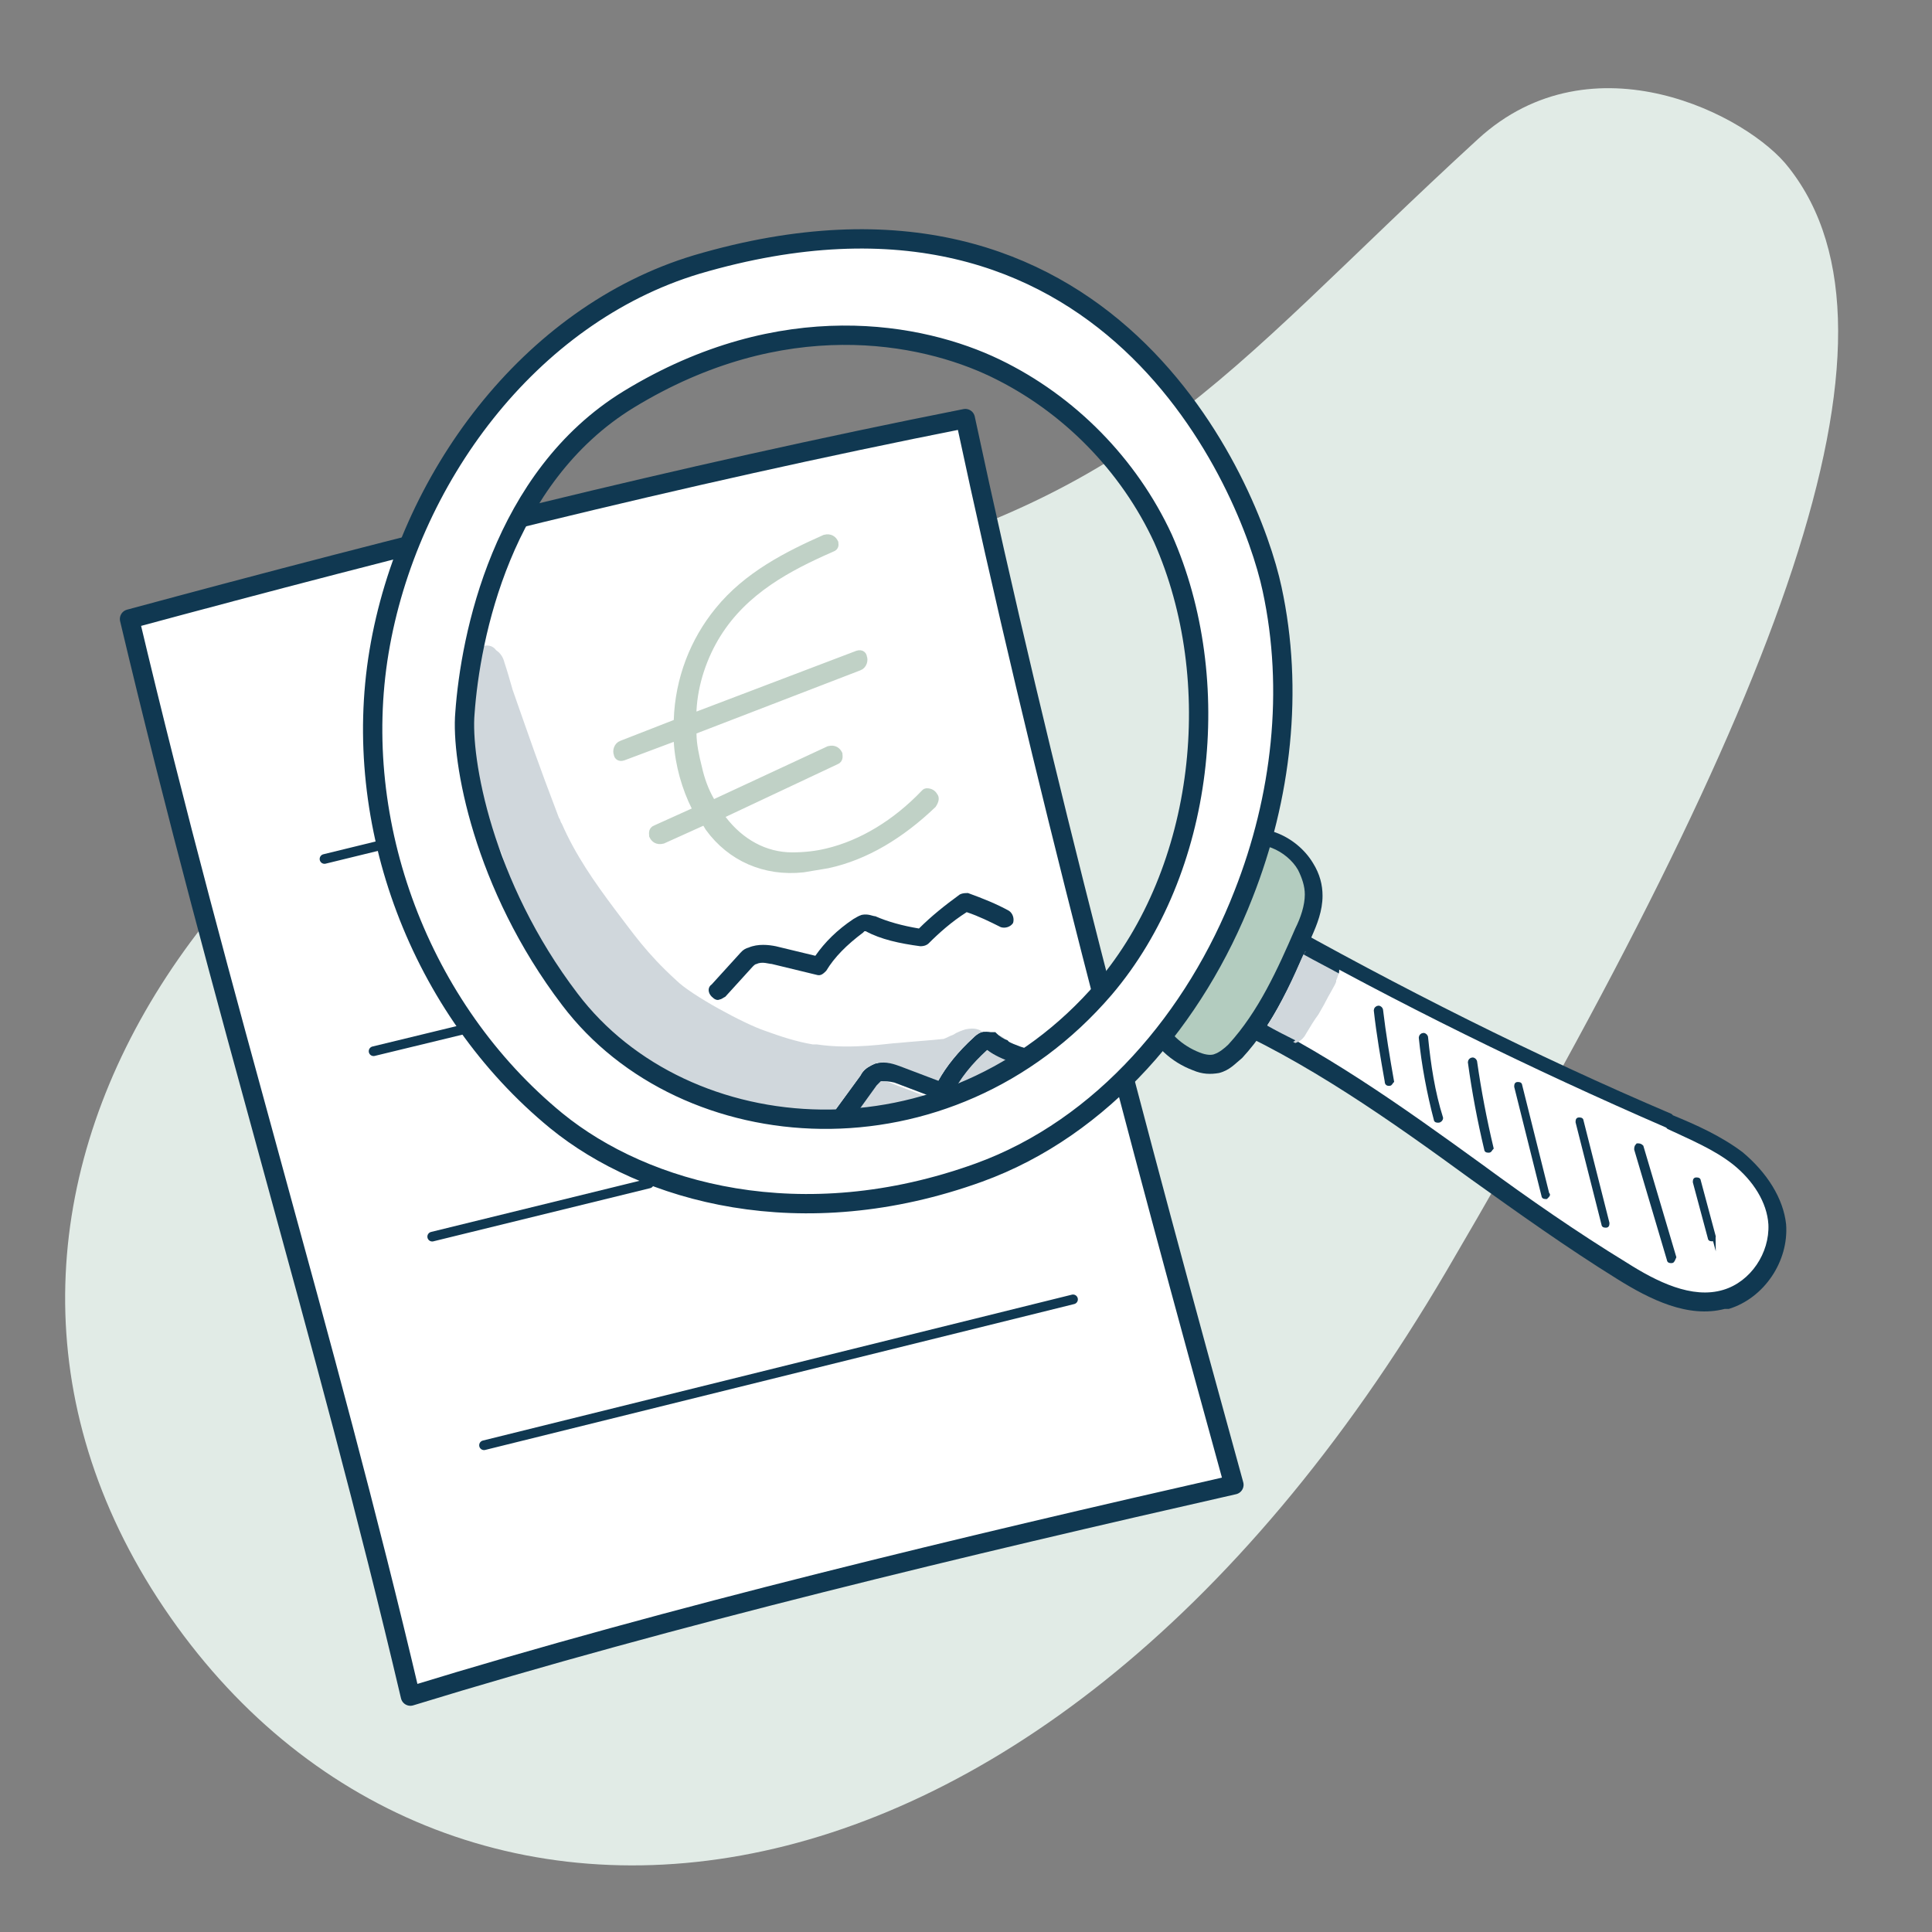
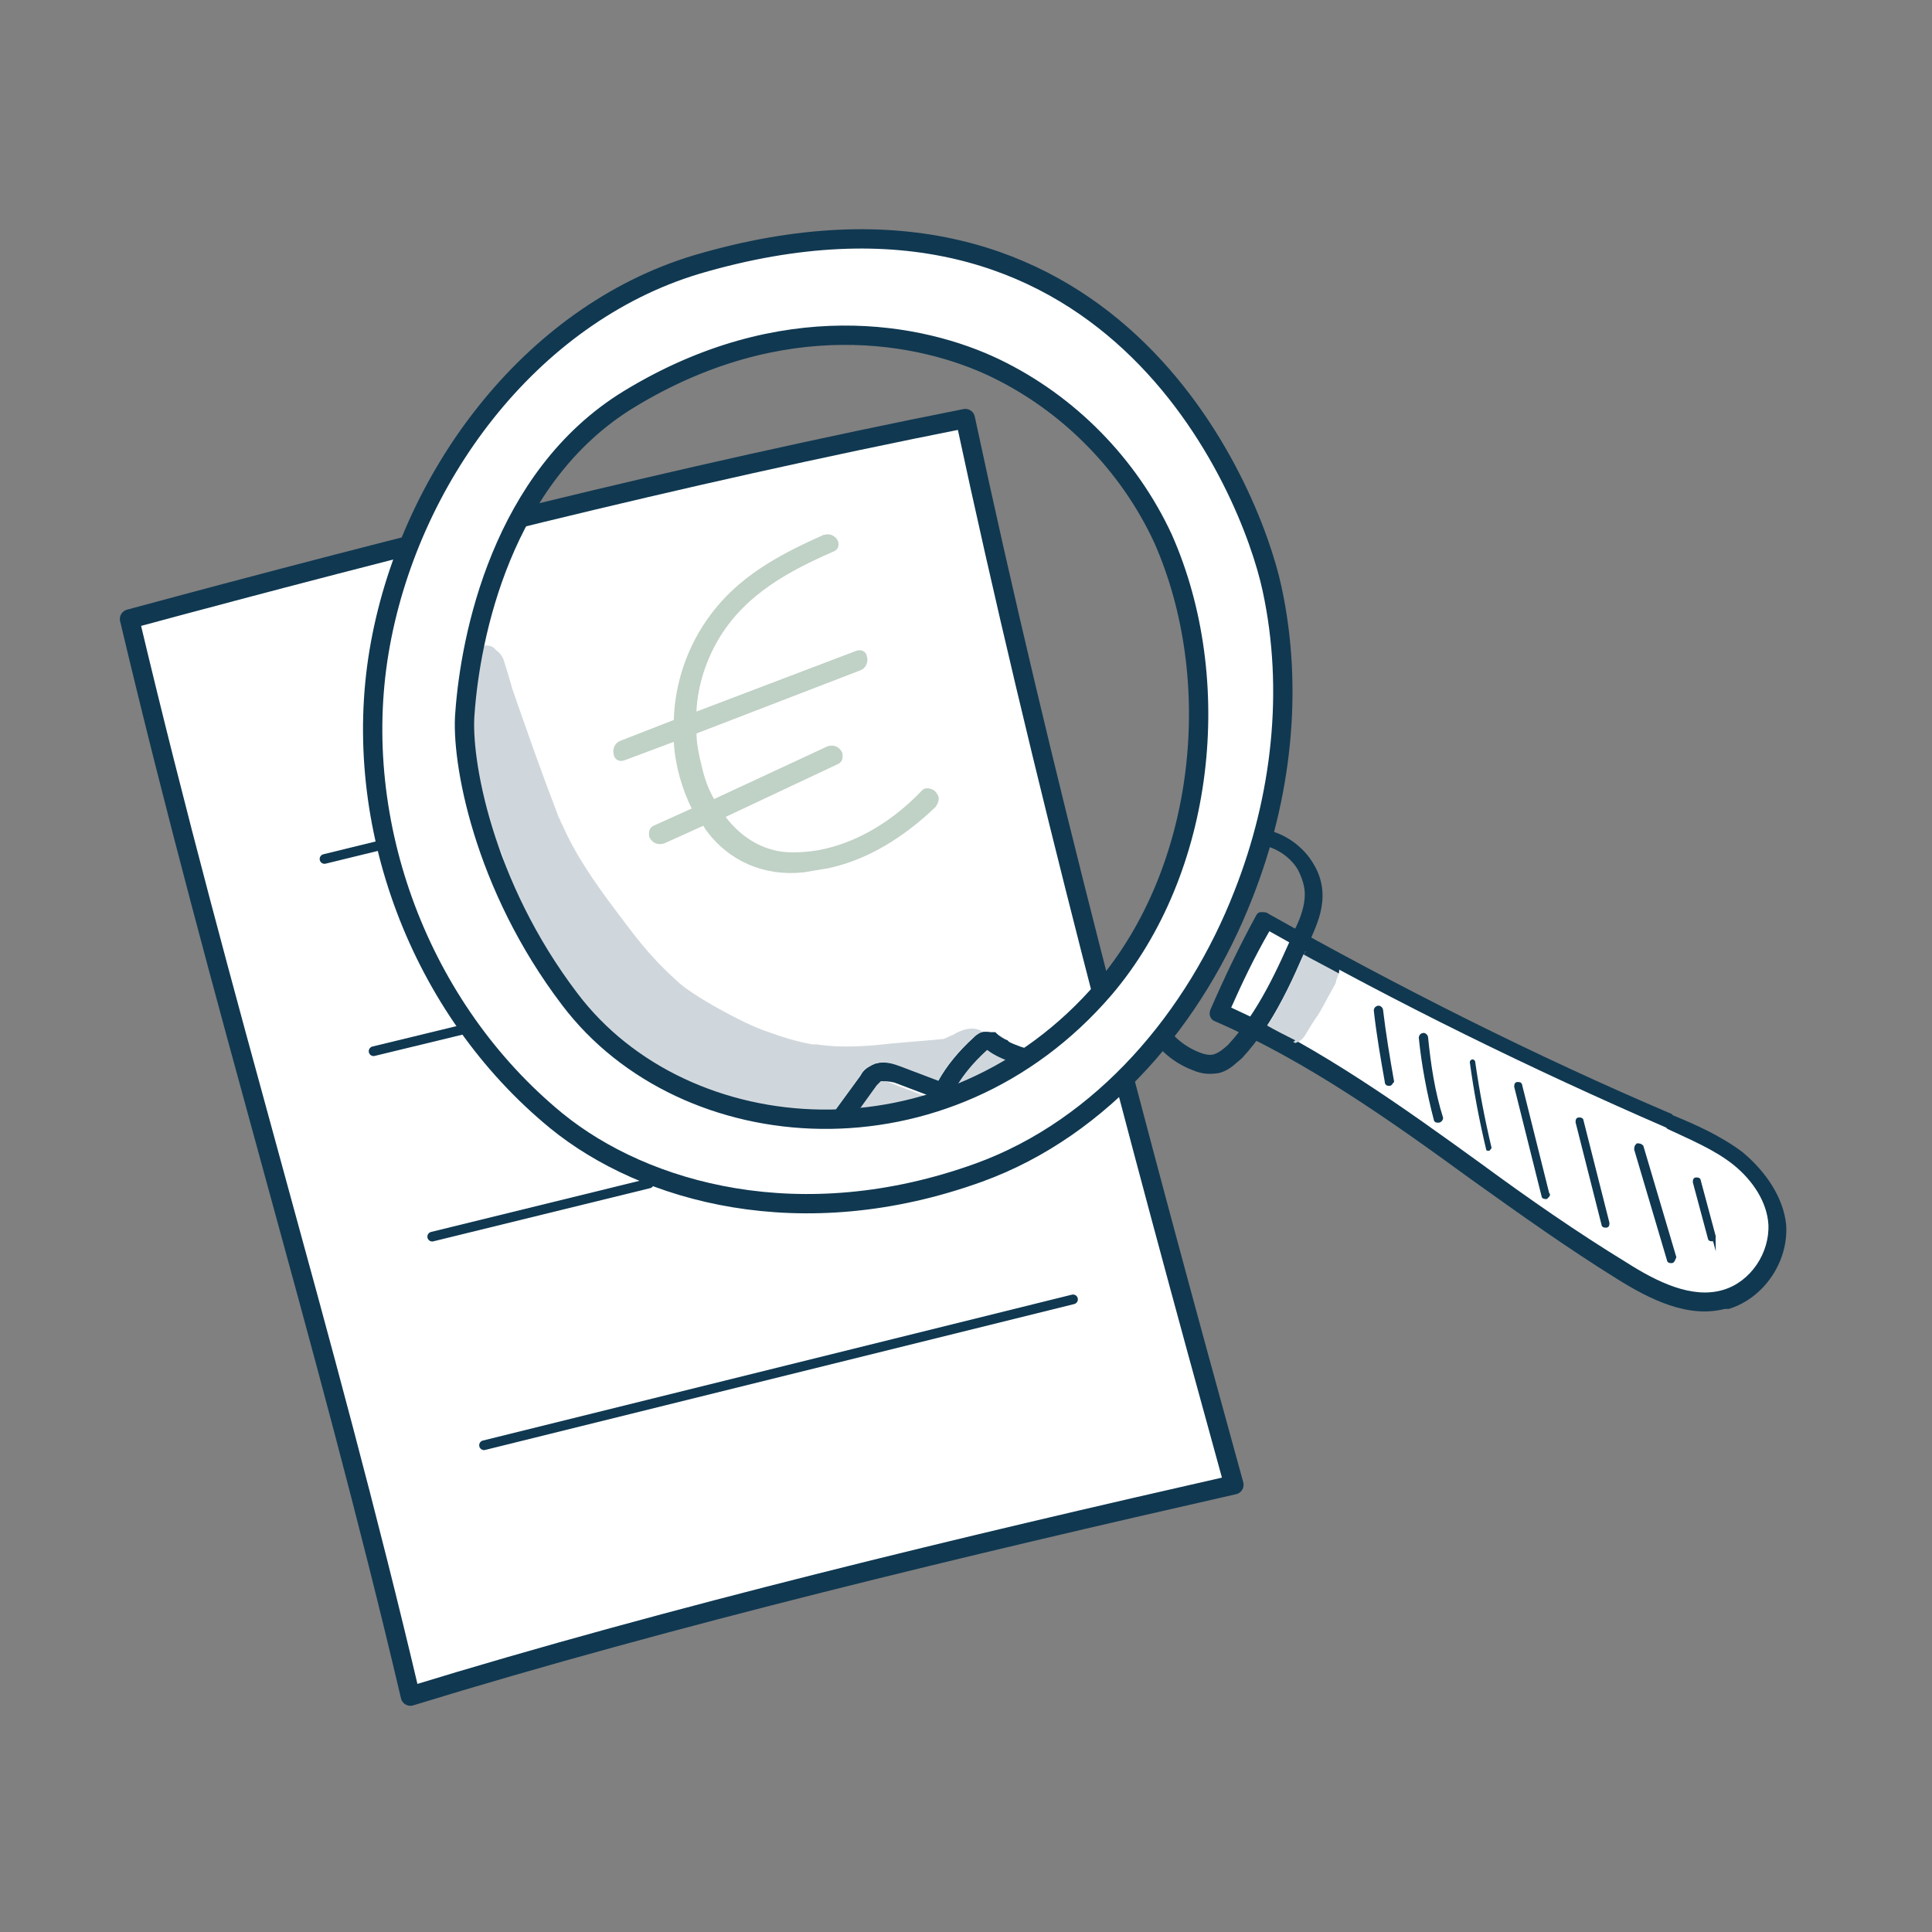
<svg xmlns="http://www.w3.org/2000/svg" xmlns:xlink="http://www.w3.org/1999/xlink" version="1.1" id="Ebene_1" x="0px" y="0px" viewBox="0 0 141.7 141.7" style="enable-background:new 0 0 141.7 141.7;" xml:space="preserve">
  <rect x="0" y="0" width="141.7" height="141.7" fill="#808080" stroke="none" />
  <style type="text/css">
	.st0{clip-path:url(#SVGID_00000142172162900533223950000004620003505691931835_);fill:#E1EBE6;}
	.st1{fill:#103851;}
	.st2{fill:none;stroke:#FFFFFF;stroke-width:0.729;}
	.st3{fill:#FFFFFF;}
	.st4{fill:none;stroke:#103851;stroke-width:1.417;stroke-linecap:round;stroke-linejoin:round;stroke-miterlimit:10;}
	.st5{fill:#D0D7DC;}
	.st6{fill:#B3CCBF;}
	.st7{fill:none;stroke:#103851;stroke-width:0.283;stroke-miterlimit:10;}
	.st8{fill:none;stroke:#103851;stroke-width:0.709;stroke-linecap:round;stroke-linejoin:round;stroke-miterlimit:10;}
	.st9{fill:#C0D1C6;}
	.st10{fill:none;stroke:#C0D1C6;stroke-width:0.567;stroke-miterlimit:10;}
</style>
  <g>
    <g>
      <defs>
-         <rect id="SVGID_1_" x="-1" y="0.7" width="141.7" height="141.7" />
-       </defs>
+         </defs>
      <clipPath id="SVGID_00000121268509387037598680000008902403687812590263_">
        <use xlink:href="#SVGID_1_" style="overflow:visible;" />
      </clipPath>
      <path style="clip-path:url(#SVGID_00000121268509387037598680000008902403687812590263_);fill:#E1EBE6;" d="M56.3,43.1    c27.5-6,32.8-15.2,52.1-32.9c8.4-7.7,19.9-1.7,22.8,2.1c9.7,12.3-0.6,39.1-25.1,80.9c-30.7,52.3-75.6,54.3-95,23.3    C-7.7,86.3,17.8,51.5,56.3,43.1L56.3,43.1z" />
    </g>
    <path class="st1" d="M79.1,28.5" />
    <path class="st2" d="M79.1,28.5" />
    <path class="st3" d="M70.8,30.7c5.6,26.2,12.5,52.1,19.7,78.2c-19.4,4.4-41.2,9.6-60.4,15.5c-6.3-26.8-13.8-50.3-20.6-79   C29.5,40,49.6,34.9,70.8,30.7" />
    <path class="st4" d="M70.8,30.7c5.6,26.2,12.5,52.1,19.7,78.2c-19.4,4.4-41.2,9.6-60.4,15.5c-6.3-26.8-13.8-50.3-20.6-79   C29.5,40,49.6,34.9,70.8,30.7" />
-     <path class="st1" d="M52.8,73.3c-0.2,0.1-0.4,0-0.6-0.2c-0.3-0.3-0.3-0.7,0-0.9l2-2.2c0.1-0.1,0.3-0.4,0.7-0.5   c0.7-0.3,1.5-0.2,2-0.1l2.9,0.7c0.7-1,1.6-1.9,2.8-2.7c0.2-0.1,0.3-0.2,0.6-0.3l0,0c0.5-0.1,0.8,0.1,1,0.1c0.9,0.4,2,0.7,3.2,0.9   c0.9-0.9,1.9-1.7,3-2.5c0.2-0.1,0.4-0.1,0.6-0.1c1.1,0.4,2.1,0.8,3,1.3c0.3,0.2,0.4,0.6,0.3,0.9c-0.2,0.3-0.6,0.4-0.9,0.3   c-0.8-0.4-1.6-0.8-2.5-1.1c-1.1,0.7-2,1.5-2.8,2.3c-0.1,0.1-0.3,0.2-0.6,0.2c-1.5-0.2-2.9-0.5-4-1.1l-0.1,0l-0.1,0.1   c-1.2,0.9-2.1,1.8-2.7,2.8c-0.2,0.2-0.4,0.4-0.7,0.3l-3.3-0.8c-0.2,0-0.7-0.2-1.1,0c-0.1,0-0.2,0.1-0.3,0.2l-2,2.2   C53,73.2,52.9,73.3,52.8,73.3" />
    <path class="st1" d="M61.9,82.5c-0.2,0-0.4,0-0.6-0.1c-0.3-0.2-0.4-0.6-0.1-0.9l1.9-2.6c0.1-0.2,0.3-0.5,0.7-0.7   c0.8-0.5,1.8-0.1,2.1,0l2.9,1.1c0.6-1.1,1.5-2.2,2.6-3.2c0.1-0.1,0.3-0.3,0.6-0.4l0,0c0.5-0.1,0.9,0.1,1.1,0.2   c1,0.7,2.3,1.1,3.7,1.4c0.4,0.1,0.6,0.4,0.5,0.8c-0.1,0.4-0.4,0.6-0.8,0.5c-1.5-0.3-3-0.9-4.1-1.6l0,0l0,0c-1.1,1-2,2.2-2.6,3.3   c-0.1,0.3-0.5,0.5-0.8,0.3l-3.4-1.3c-0.5-0.2-0.8-0.2-1-0.1c-0.1,0-0.1,0.1-0.3,0.3l-1.9,2.6C62.2,82.4,62.1,82.5,61.9,82.5" />
    <path class="st5" d="M68.3,80.6c0,0,0.1,0,0.1,0L68.3,80.6C68.4,80.6,68.4,80.6,68.3,80.6 M64.6,79.3c0,0-0.1,0-0.1,0   c-0.1,0-0.1,0.1-0.3,0.3l-1.8,2.5c0.5-0.1,1.1-0.2,1.6-0.3c1.2-0.3,2.3-0.6,3.5-1c0.3-0.1,0.5-0.2,0.8-0.2c0,0,0.1,0,0.1,0   l-2.9-1.1C65.1,79.3,64.8,79.3,64.6,79.3 M72.4,77L72.4,77c-1.2,1-2.1,2.2-2.6,3.4c0,0,0,0,0,0c0.1,0,0.2,0,0.4-0.1   c0.8-0.2,1.6-0.5,2.4-0.9c0.9-0.5,1.2-0.7,1.4-0.9c0.2-0.2,0.3-0.4,0.4-0.6C73.6,77.7,72.9,77.4,72.4,77L72.4,77L72.4,77z M73,75.9   c0.1,0,0.1,0.1,0.1,0.1c0.3,0.2,0.5,0.3,0.8,0.5C73.7,76.1,73.4,75.9,73,75.9 M35.4,47.4c-0.7,0.2-1.3,0.9-1.1,1.7   c0,0.1,0,0.3,0,0.5c0.1,0.5,0.1,0.9,0.2,1.4c-0.5,0.3-0.9,0.9-0.8,1.7c0,1.1,0.1,2.1,0.3,3.2c0.1,0.7,0.3,1.6,0.7,2.1   c0,0.1,0.1,0.2,0.1,0.3c0.6,1.5,1.3,2.9,2,4.3c0.2,0.7,0.5,1.5,0.7,2.2c0.5,1.3,1.2,3.4,2.6,5.6c1.1,1.7,2.3,3.4,3.7,4.9   c1.3,1.2,2.6,2.3,4.2,3.1c0.2,0.2,0.4,0.4,0.7,0.5c0.3,0.1,0.5,0.1,0.8,0.2c0.4,0.2,0.9,0.3,1.4,0.5c0.1,0,0.2,0.1,0.3,0.1   c2.8,1.1,5.6,2.6,8.6,2.7c0.5,0,0.9,0,1.4-0.1c-0.2-0.2-0.2-0.5,0-0.8l1.9-2.6c0.1-0.2,0.3-0.5,0.7-0.7c0.1-0.1,0.3-0.1,0.4-0.2   c0.7-0.2,1.4,0.1,1.7,0.2l2.9,1.1c0.6-1.1,1.5-2.2,2.6-3.2c0.1-0.1,0.3-0.3,0.6-0.4l0,0c0,0,0,0,0.1,0c-0.4-0.3-0.8-0.3-1.3-0.2   c-0.3,0.1-0.6,0.2-0.9,0.4c-0.3,0.1-0.4,0.2-0.7,0.3c-0.9,0.1-2.4,0.2-3.4,0.3c-0.5,0-3.3,0.5-5.9,0.1c-0.1,0-0.2,0-0.3,0l0,0   c-1.2-0.2-2.4-0.6-3.5-1c-1.5-0.5-5.4-2.6-6.5-3.7c-2.2-2-3.2-3.5-4.5-5.2c-1.5-2-2.9-4-3.9-6.3c-0.1-0.1-0.1-0.3-0.2-0.4   c-1.6-4.2-2.1-5.7-3.4-9.4c-0.2-0.7-0.4-1.4-0.6-2c-0.1-0.4-0.3-0.7-0.6-0.9C36.1,47.3,35.7,47.3,35.4,47.4" />
    <path class="st1" d="M72.1,75.7L72.1,75.7c-0.3,0.1-0.5,0.3-0.6,0.4c-1.1,1-2,2.1-2.6,3.2l-2.9-1.1c-0.3-0.1-1-0.4-1.7-0.2   c-0.1,0-0.3,0.1-0.4,0.2c-0.3,0.2-0.5,0.5-0.7,0.7l-1.9,2.6c-0.2,0.2-0.2,0.5,0,0.8c0.4,0,0.8-0.1,1.2-0.2l1.8-2.5   c0.1-0.1,0.2-0.2,0.3-0.3c0,0,0.1,0,0.1,0c0.2,0,0.5,0,0.9,0.1l2.9,1.1c0,0,0.1,0,0.1,0c0,0,0,0-0.1,0l0,0c0.4,0,0.9-0.1,1.3-0.2   c0,0,0,0,0,0c0.6-1.2,1.5-2.3,2.6-3.3l0,0l0,0c0.5,0.4,1.2,0.7,1.8,0.9c0.2-0.6,0.1-1.2-0.3-1.6c-0.3-0.1-0.6-0.3-0.8-0.5   c0,0-0.1-0.1-0.1-0.1c-0.2,0-0.4,0-0.6,0l-0.1,0l0,0C72.3,75.8,72.2,75.7,72.1,75.7C72.1,75.7,72.1,75.7,72.1,75.7" />
    <path class="st3" d="M89.4,74.3c10.7,4.7,19.6,12.8,29.5,19c2.3,1.4,5,2.8,7.6,2.1c2.3-0.7,3.9-3.1,3.7-5.5   c-0.2-1.9-1.4-3.7-2.9-4.9c-1.5-1.2-3.3-2-5.1-2.7c-10.1-4.4-20-9.3-29.7-14.7C91.5,69.7,90.4,72,89.4,74.3" />
    <path class="st1" d="M126.5,96c-2.7,0.7-5.5-0.7-7.9-2.2c-3.7-2.3-7.2-4.8-10.7-7.3c-5.9-4.3-12.1-8.7-18.8-11.6   c-0.3-0.1-0.5-0.5-0.3-0.9c1-2.3,2.1-4.6,3.3-6.8c0.1-0.2,0.2-0.3,0.4-0.3c0.2,0,0.4,0,0.5,0.1c9.6,5.4,19.5,10.4,29.6,14.7   l0.1,0.1c1.7,0.7,3.5,1.5,5.1,2.7c1.8,1.5,3,3.4,3.2,5.3c0.2,2.7-1.6,5.4-4.2,6.2C126.7,96,126.6,96,126.5,96 M90.3,73.9   c6.6,3,12.6,7.3,18.4,11.5c3.4,2.5,7,5,10.6,7.2c2.2,1.4,4.8,2.7,7.1,2c2-0.6,3.4-2.7,3.3-4.8c-0.1-1.6-1.1-3.2-2.6-4.4   c-1.4-1.1-3.1-1.8-4.8-2.6l-0.1-0.1c-9.9-4.3-19.7-9.1-29.1-14.4C92,70.2,91.1,72.1,90.3,73.9" />
-     <path class="st6" d="M84.5,74.7c0.6,1.4,1.8,2.6,3.3,3.2c0.5,0.2,1,0.3,1.6,0.2c0.5-0.1,0.9-0.5,1.3-0.9c2.3-2.4,3.7-5.6,5-8.7   c0.4-0.9,0.8-1.8,0.8-2.8c0-0.7-0.3-1.5-0.6-2.1c-1-1.8-3.5-2.8-5.2-1.8c-0.9,0.5-1.5,1.5-2,2.5c-1.4,2.6-2.7,5.2-3.7,8   C84.3,73.3,83.9,74.4,84.5,74.7" />
    <path class="st1" d="M89.4,78.7c-0.6,0.1-1.2,0.1-1.9-0.2c-1.6-0.6-2.9-1.8-3.6-3.4c-0.8-0.7-0.2-2.2,0.1-3.1   c1.1-2.8,2.3-5.5,3.8-8c0.6-1,1.2-2.1,2.3-2.7c2.2-1.3,5,0,6.2,2c0.5,0.8,0.7,1.6,0.7,2.4c0,1.1-0.4,2.1-0.8,3   c-1.3,3-2.7,6.3-5.1,8.9C90.6,78,90.2,78.5,89.4,78.7L89.4,78.7L89.4,78.7z M84.9,74.1c0.1,0.1,0.2,0.2,0.2,0.3   c0.5,1.3,1.6,2.3,2.9,2.8c0.5,0.2,0.9,0.2,1.1,0.1c0.3-0.1,0.7-0.4,1-0.7c2.2-2.4,3.6-5.5,4.9-8.5c0.4-0.8,0.7-1.7,0.7-2.5   c0-0.6-0.2-1.2-0.5-1.8c-0.8-1.4-2.9-2.4-4.3-1.5c-0.8,0.5-1.3,1.3-1.8,2.2c-1.4,2.5-2.6,5.2-3.7,7.9C84.9,73.6,84.9,74,84.9,74.1" />
    <path class="st3" d="M51.1,19.4c-12.3,3.7-21.2,15.8-23.3,28.4c-2.1,12.6,3,26.2,13,34.4c6.5,5.3,18,8.5,31,3.8   c9.1-3.3,15.9-11.4,19.4-20.4c2.8-7.1,3.7-15,2.1-22.4C91.7,35.7,81.3,10.5,51.1,19.4L51.1,19.4z M81,72.5   c-11.5,13.4-30.8,11.9-39.2,0.8c-6.4-8.4-8-17.6-7.7-21c0.4-5.6,2.7-17.3,12-23c11.3-6.9,21.5-4.9,26.9-2.3   c5.4,2.6,9.8,7.1,12.3,12.5C89.9,49.9,88.4,63.8,81,72.5L81,72.5z" />
    <path class="st4" d="M51.1,19.4c-12.3,3.7-21.2,15.8-23.3,28.4c-2.1,12.6,3,26.2,13,34.4c6.5,5.3,18,8.5,31,3.8   c9.1-3.3,15.9-11.4,19.4-20.4c2.8-7.1,3.7-15,2.1-22.4C91.7,35.7,81.3,10.5,51.1,19.4L51.1,19.4z M81,72.5   c-11.5,13.4-30.8,11.9-39.2,0.8c-6.4-8.4-8-17.6-7.7-21c0.4-5.6,2.7-17.3,12-23c11.3-6.9,21.5-4.9,26.9-2.3   c5.4,2.6,9.8,7.1,12.3,12.5C89.9,49.9,88.4,63.8,81,72.5L81,72.5z" />
    <path class="st5" d="M95.6,70c-0.8,1.7-1.6,3.6-2.7,5.3c0.7,0.4,1.4,0.8,2.1,1.2c0.3-0.1,0.6-0.3,0.8-0.7c0.3-0.5,0.6-1,0.9-1.4   l0.4-0.7c0.4-0.8,0.8-1.4,0.9-1.7l0-0.1c0.1-0.2,0.1-0.3,0.2-0.5C97.4,70.9,96.5,70.4,95.6,70" />
    <path class="st1" d="M92.9,75.2c0,0-0.1,0.1-0.1,0.1c0.3,0.8,1.2,1.3,2,1.1c0.1,0,0.1,0,0.2-0.1C94.4,76,93.6,75.6,92.9,75.2    M96.3,69.5c-0.1,0-0.3,0.1-0.4,0.2c-0.1,0-0.1,0.1-0.2,0.1c0,0.1,0,0.1-0.1,0.2c0.9,0.5,1.7,0.9,2.6,1.4   C98.4,70.3,97.4,69.3,96.3,69.5" />
    <path class="st1" d="M95.7,69.8c-0.6,0.4-0.7,1.3-1.2,1.8c-0.3,0.5-0.6,1-0.9,1.4c-0.3,0.5-0.7,0.9-0.8,1.5c-0.1,0.3,0,0.5,0,0.8   c0,0,0.1-0.1,0.1-0.1c1.1-1.7,2-3.5,2.7-5.3C95.7,69.9,95.7,69.9,95.7,69.8" />
    <path class="st1" d="M101.9,79.5L101.9,79.5c-0.1,0-0.2,0-0.2-0.2c-0.3-1.7-0.6-3.4-0.8-5.2c0-0.1,0.1-0.2,0.2-0.2   c0.1,0,0.2,0.1,0.2,0.2c0.2,1.7,0.5,3.5,0.8,5.2C102,79.4,102,79.5,101.9,79.5L101.9,79.5z" />
    <path class="st7" d="M101.9,79.5L101.9,79.5c-0.1,0-0.2,0-0.2-0.2c-0.3-1.7-0.6-3.4-0.8-5.2c0-0.1,0.1-0.2,0.2-0.2   c0.1,0,0.2,0.1,0.2,0.2c0.2,1.7,0.5,3.5,0.8,5.2C102,79.4,102,79.5,101.9,79.5L101.9,79.5z" />
    <path class="st1" d="M105.5,82.2c-0.1,0-0.2,0-0.2-0.1c-0.5-1.9-0.9-4-1.1-6c0-0.1,0.1-0.2,0.2-0.2c0.1,0,0.2,0.1,0.2,0.2   c0.2,2,0.5,4,1.1,5.9C105.7,82.1,105.6,82.2,105.5,82.2L105.5,82.2L105.5,82.2z" />
    <path class="st7" d="M105.5,82.2c-0.1,0-0.2,0-0.2-0.1c-0.5-1.9-0.9-4-1.1-6c0-0.1,0.1-0.2,0.2-0.2c0.1,0,0.2,0.1,0.2,0.2   c0.2,2,0.5,4,1.1,5.9C105.7,82.1,105.6,82.2,105.5,82.2L105.5,82.2L105.5,82.2z" />
    <path class="st1" d="M109.2,84.4c-0.1,0-0.2,0-0.2-0.1c-0.5-2.1-0.9-4.2-1.2-6.4c0-0.1,0.1-0.2,0.2-0.2c0.1,0,0.2,0.1,0.2,0.2   c0.3,2.1,0.7,4.2,1.2,6.3C109.3,84.3,109.3,84.4,109.2,84.4L109.2,84.4L109.2,84.4z" />
-     <path class="st7" d="M109.2,84.4c-0.1,0-0.2,0-0.2-0.1c-0.5-2.1-0.9-4.2-1.2-6.4c0-0.1,0.1-0.2,0.2-0.2c0.1,0,0.2,0.1,0.2,0.2   c0.3,2.1,0.7,4.2,1.2,6.3C109.3,84.3,109.3,84.4,109.2,84.4L109.2,84.4L109.2,84.4z" />
    <path class="st1" d="M113.4,87.8c-0.1,0-0.2,0-0.2-0.1l-2-8c0-0.1,0-0.2,0.1-0.2l0,0c0.1,0,0.2,0,0.2,0.1l2,8   C113.6,87.6,113.5,87.7,113.4,87.8L113.4,87.8L113.4,87.8z" />
    <path class="st7" d="M113.4,87.8c-0.1,0-0.2,0-0.2-0.1l-2-8c0-0.1,0-0.2,0.1-0.2l0,0c0.1,0,0.2,0,0.2,0.1l2,8   C113.6,87.6,113.5,87.7,113.4,87.8L113.4,87.8L113.4,87.8z" />
    <path class="st1" d="M117.8,89.9c-0.1,0-0.2,0-0.2-0.1l-1.9-7.5c0-0.1,0-0.2,0.1-0.2c0.1,0,0.2,0,0.2,0.1l1.9,7.5   C117.9,89.8,117.9,89.9,117.8,89.9L117.8,89.9L117.8,89.9z" />
    <path class="st7" d="M117.8,89.9c-0.1,0-0.2,0-0.2-0.1l-1.9-7.5c0-0.1,0-0.2,0.1-0.2c0.1,0,0.2,0,0.2,0.1l1.9,7.5   C117.9,89.8,117.9,89.9,117.8,89.9L117.8,89.9L117.8,89.9z" />
    <path class="st1" d="M122.6,92.5c-0.1,0-0.2,0-0.2-0.1l-2.4-8.1c0-0.1,0-0.2,0.1-0.3c0.1,0,0.2,0,0.3,0.1l2.4,8.1   C122.7,92.4,122.7,92.5,122.6,92.5L122.6,92.5L122.6,92.5z" />
    <path class="st7" d="M122.6,92.5c-0.1,0-0.2,0-0.2-0.1l-2.4-8.1c0-0.1,0-0.2,0.1-0.3c0.1,0,0.2,0,0.3,0.1l2.4,8.1   C122.7,92.4,122.7,92.5,122.6,92.5L122.6,92.5L122.6,92.5z" />
    <path class="st1" d="M125.6,90.9c-0.1,0-0.2,0-0.2-0.1l-1.1-4.1c0-0.1,0-0.2,0.1-0.2l0,0c0.1,0,0.2,0,0.2,0.1l1.1,4.1   C125.7,90.7,125.7,90.8,125.6,90.9L125.6,90.9L125.6,90.9z" />
    <path class="st7" d="M125.6,90.9c-0.1,0-0.2,0-0.2-0.1l-1.1-4.1c0-0.1,0-0.2,0.1-0.2l0,0c0.1,0,0.2,0,0.2,0.1l1.1,4.1   C125.7,90.7,125.7,90.8,125.6,90.9L125.6,90.9L125.6,90.9z" />
    <path class="st8" d="M35.5,106l43.2-10.7 M31.7,90.7l15.9-3.9 M27.4,77.1l6.6-1.6 M23.8,63l4.5-1.1" />
    <path class="st9" d="M60.7,63.4c-0.6,0.1-1.2,0.2-1.8,0.3c-2.8,0.3-5.3-0.8-6.9-3l-0.3-0.5c0,0-3.1,1.4-3.1,1.4   c-0.4,0.1-0.6-0.1-0.7-0.3c0-0.1-0.1-0.4,0.2-0.5l3.1-1.4L51,59.2c-0.7-1.4-1.2-3.1-1.3-4.8l0-0.4c0,0-4,1.5-4,1.5   c-0.3,0.1-0.4-0.1-0.4-0.2c-0.1-0.2,0-0.6,0.3-0.7l4.1-1.6l0-0.2c0.1-3,1.2-5.8,3-8c2.1-2.6,5.1-4.1,7.8-5.3c0,0,0,0,0,0   c0.4-0.1,0.6,0.1,0.7,0.3c0,0.1,0.1,0.3-0.2,0.4c-3.2,1.4-6.4,3.1-8.4,6.3c-1,1.6-1.7,3.6-1.8,5.6l0,0.5c0,0,12.1-4.6,12.1-4.6   c0.3-0.1,0.4,0.1,0.4,0.2c0.1,0.2,0,0.6-0.3,0.7l-12.2,4.7l0,0.2c0,0.8,0.2,1.7,0.4,2.5c0.2,0.9,0.5,1.7,0.9,2.4l0.1,0.3   c0,0,8.6-4,8.6-4c0.4-0.1,0.6,0.1,0.7,0.3c0,0.1,0.1,0.4-0.2,0.5l-8.5,4l0.2,0.3c1.3,1.7,3.1,2.7,5.1,2.7c0.9,0,1.8-0.1,2.6-0.3   c2.5-0.6,5-2.1,7.1-4.3c0.1-0.1,0.1-0.1,0.2-0.1c0.2,0,0.4,0.1,0.5,0.3c0.1,0.1,0.1,0.3-0.1,0.6C66.1,61.2,63.5,62.8,60.7,63.4   L60.7,63.4L60.7,63.4z" />
    <path class="st10" d="M60.7,63.4c-0.6,0.1-1.2,0.2-1.8,0.3c-2.8,0.3-5.3-0.8-6.9-3l-0.3-0.5c0,0-3.1,1.4-3.1,1.4   c-0.4,0.1-0.6-0.1-0.7-0.3c0-0.1-0.1-0.4,0.2-0.5l3.1-1.4L51,59.2c-0.7-1.4-1.2-3.1-1.3-4.8l0-0.4c0,0-4,1.5-4,1.5   c-0.3,0.1-0.4-0.1-0.4-0.2c-0.1-0.2,0-0.6,0.3-0.7l4.1-1.6l0-0.2c0.1-3,1.2-5.8,3-8c2.1-2.6,5.1-4.1,7.8-5.3c0,0,0,0,0,0   c0.4-0.1,0.6,0.1,0.7,0.3c0,0.1,0.1,0.3-0.2,0.4c-3.2,1.4-6.4,3.1-8.4,6.3c-1,1.6-1.7,3.6-1.8,5.6l0,0.5c0,0,12.1-4.6,12.1-4.6   c0.3-0.1,0.4,0.1,0.4,0.2c0.1,0.2,0,0.6-0.3,0.7l-12.2,4.7l0,0.2c0,0.8,0.2,1.7,0.4,2.5c0.2,0.9,0.5,1.7,0.9,2.4l0.1,0.3   c0,0,8.6-4,8.6-4c0.4-0.1,0.6,0.1,0.7,0.3c0,0.1,0.1,0.4-0.2,0.5l-8.5,4l0.2,0.3c1.3,1.7,3.1,2.7,5.1,2.7c0.9,0,1.8-0.1,2.6-0.3   c2.5-0.6,5-2.1,7.1-4.3c0.1-0.1,0.1-0.1,0.2-0.1c0.2,0,0.4,0.1,0.5,0.3c0.1,0.1,0.1,0.3-0.1,0.6C66.1,61.2,63.5,62.8,60.7,63.4   L60.7,63.4L60.7,63.4z" />
  </g>
</svg>